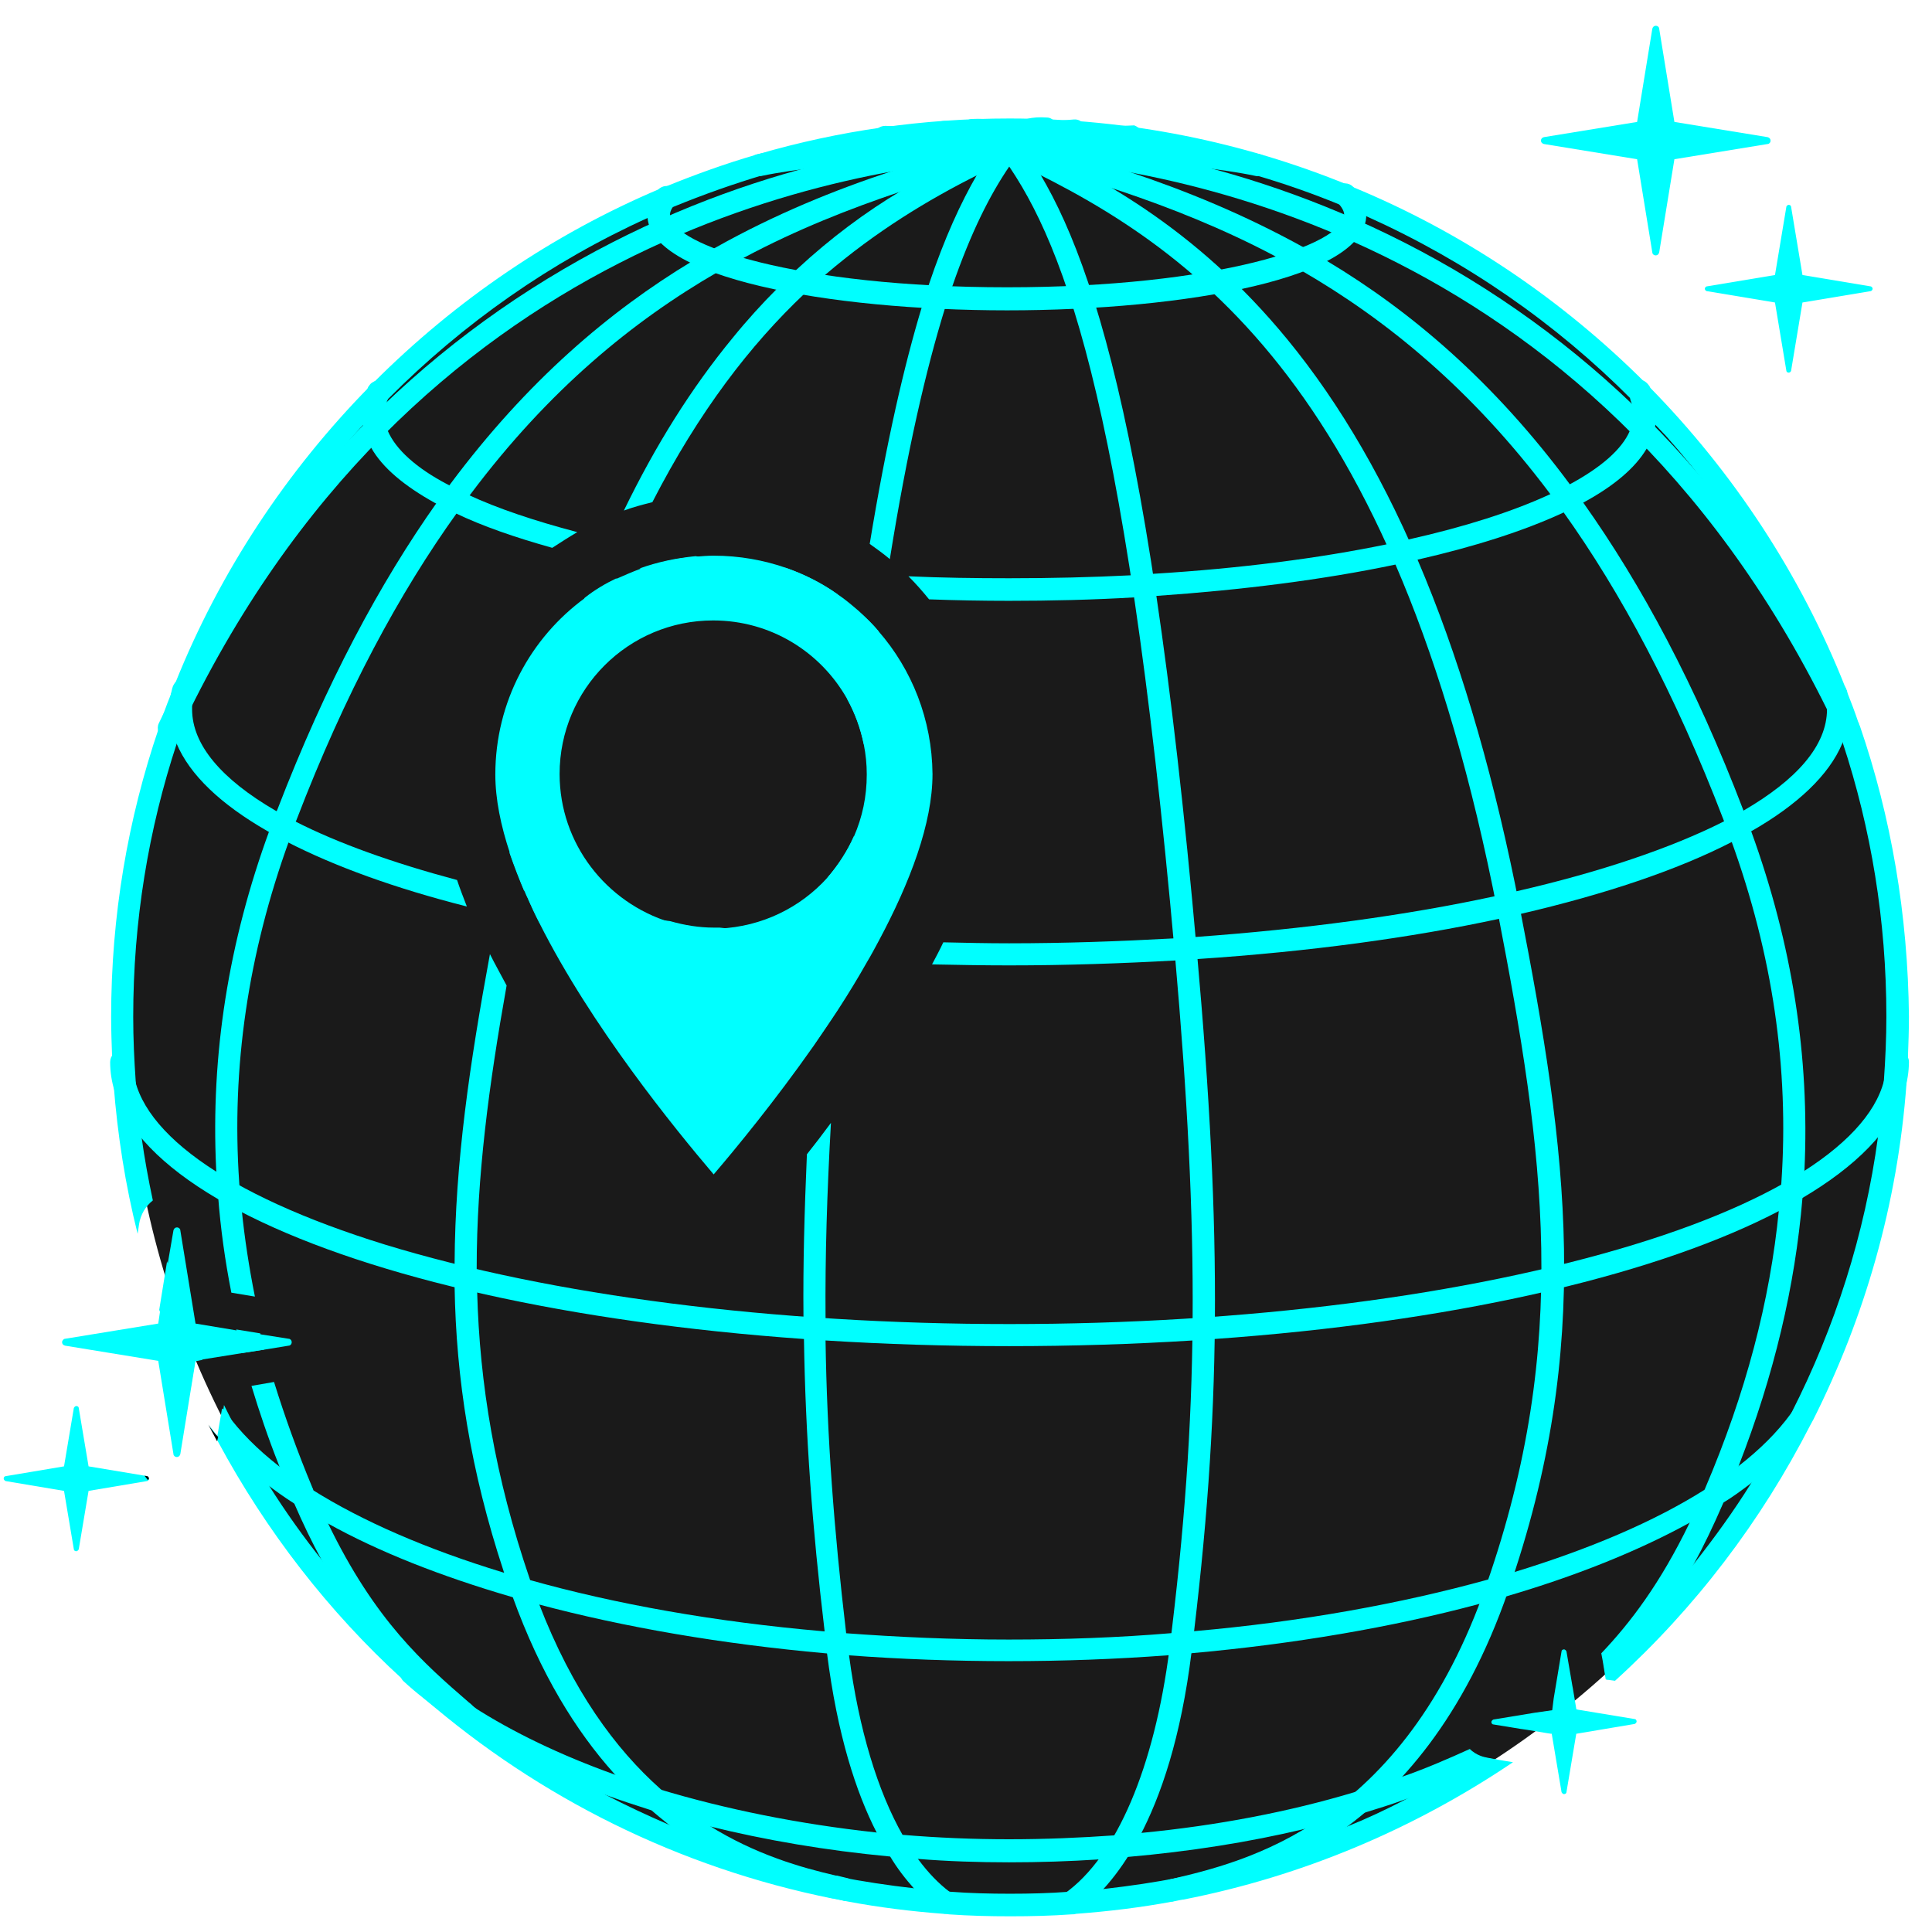
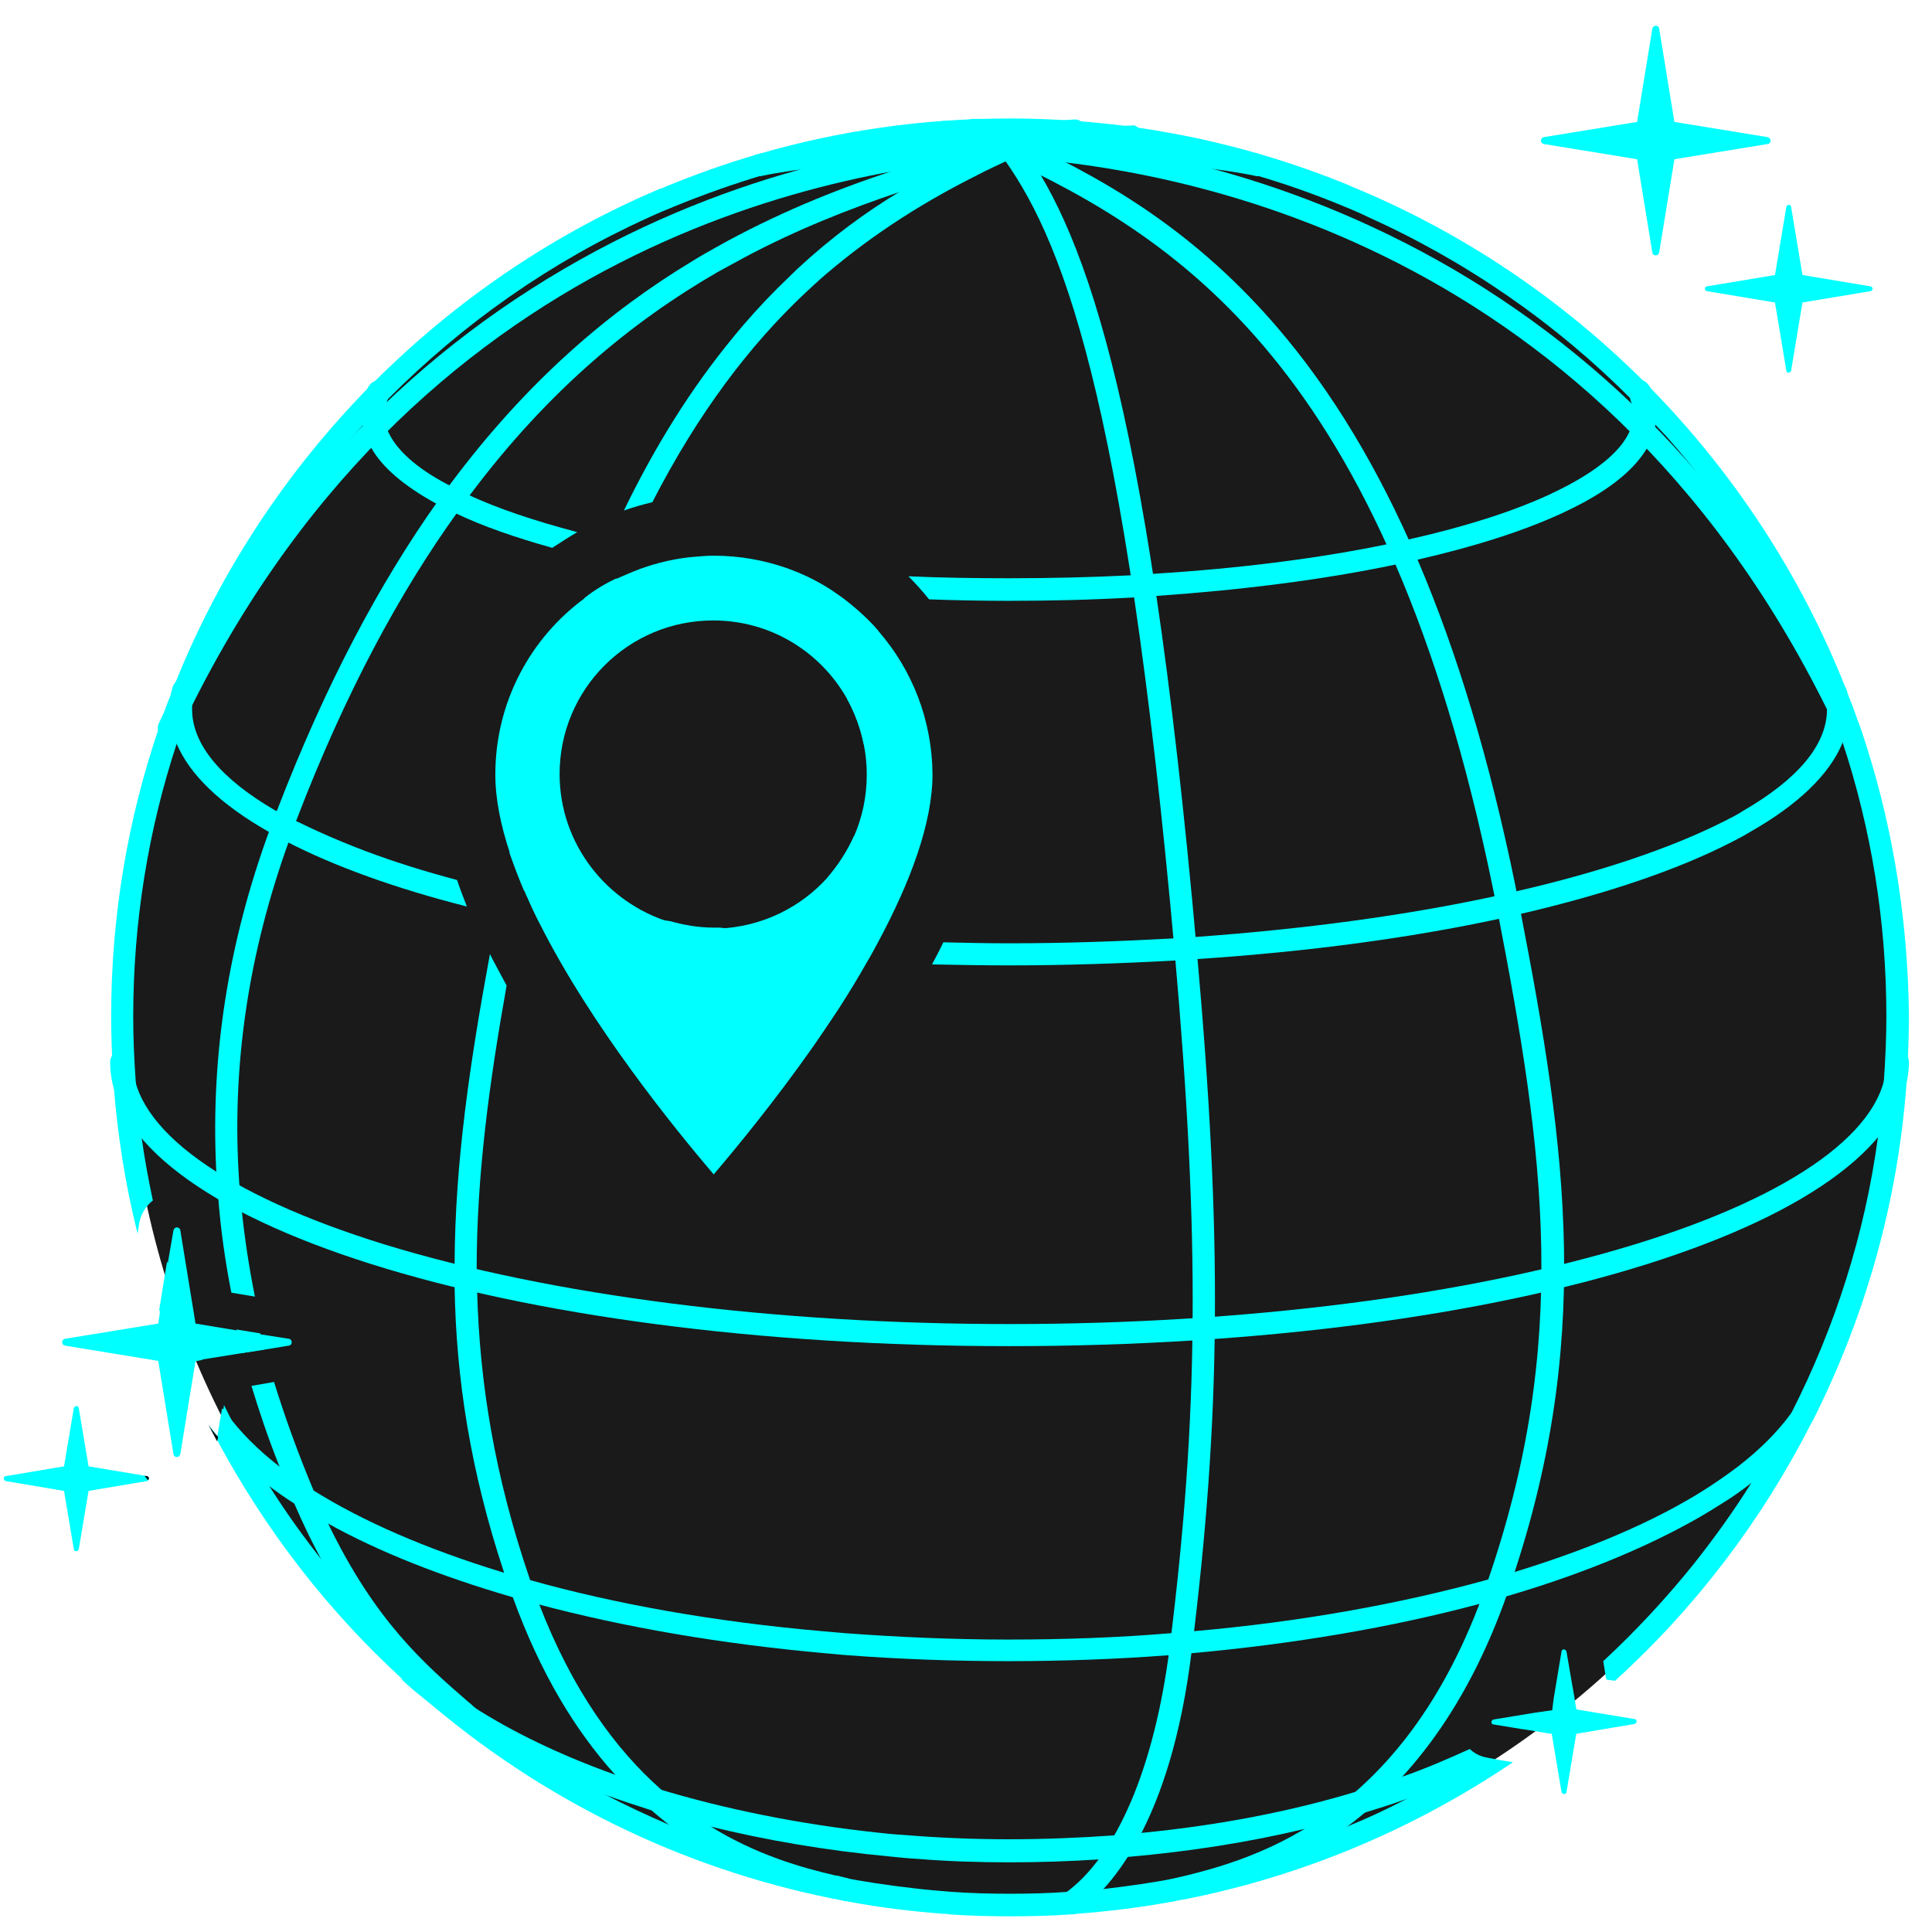
<svg xmlns="http://www.w3.org/2000/svg" width="63" height="63" viewBox="0 0 63 63" fill="none">
  <path d="M33 62.04C48.941 62.04 61.864 49.117 61.864 33.176C61.864 17.235 48.941 4.312 33 4.312C17.059 4.312 4.136 17.235 4.136 33.176C4.136 49.117 17.059 62.04 33 62.04Z" fill="#1A1A1A" />
  <path d="M48.856 57.384L48.52 57.336C48.44 57.32 48.344 57.304 48.28 57.272C47.464 57.8 46.6 58.28 45.736 58.728C45.176 59.016 44.6 59.288 44.008 59.528C42.232 60.28 40.36 60.856 38.44 61.224C37.656 61.384 36.856 61.496 36.04 61.592C35.64 61.64 35.256 61.672 34.856 61.688C34.232 61.736 33.592 61.752 32.936 61.752C32.28 61.752 31.64 61.736 31 61.688C30.6 61.656 30.216 61.624 29.816 61.576C28.968 61.48 28.12 61.352 27.304 61.192C27.288 61.192 27.288 61.192 27.272 61.192C25.368 60.808 23.544 60.232 21.8 59.496C21.096 59.192 20.408 58.872 19.736 58.52C18.424 57.832 17.176 57.048 15.992 56.184C15.4 55.752 14.84 55.288 14.28 54.824C12.92 53.64 11.656 52.344 10.536 50.92C9.896 50.12 9.304 49.288 8.76 48.424C8.28 47.672 7.848 46.904 7.448 46.104C7.4 46.008 7.352 45.912 7.304 45.816L7.288 45.928L7.128 46.872C7.016 46.744 6.92 46.616 6.824 46.472C6.92 46.648 7.016 46.84 7.112 47.016C8.68 49.928 10.712 52.552 13.128 54.76C13.352 54.968 13.592 55.176 13.832 55.384C17.576 58.616 22.136 60.904 27.16 61.912C27.176 61.912 27.176 61.912 27.176 61.912C27.336 61.944 27.496 61.976 27.656 62.008C28.68 62.2 29.72 62.328 30.776 62.408C30.776 62.408 30.776 62.408 30.792 62.408C30.84 62.408 30.888 62.408 30.936 62.424C31.608 62.472 32.264 62.488 32.952 62.488C33.624 62.488 34.296 62.472 34.952 62.424C35 62.424 35.048 62.424 35.08 62.408C36.152 62.328 37.208 62.2 38.232 62.008C38.344 61.992 38.456 61.96 38.568 61.944H38.584C42.504 61.176 46.136 59.624 49.336 57.464L48.856 57.384ZM60.648 23.672C60.632 23.64 60.616 23.608 60.616 23.576C60.616 23.576 60.616 23.56 60.6 23.56C60.488 23.224 60.36 22.888 60.232 22.568C60.216 22.52 60.2 22.488 60.184 22.44C58.728 18.744 56.52 15.4 53.784 12.616C53.736 12.568 53.704 12.52 53.656 12.488C50.936 9.768 47.704 7.576 44.088 6.088C44.04 6.072 43.992 6.04 43.944 6.024C40.536 4.632 36.808 3.864 32.92 3.864C30.088 3.864 27.352 4.264 24.76 5.016C24.728 5.032 24.68 5.032 24.648 5.048C23.656 5.336 22.68 5.688 21.736 6.072C21.672 6.104 21.608 6.136 21.528 6.152C18.008 7.64 14.856 9.8 12.2 12.456C12.152 12.504 12.104 12.552 12.056 12.6C9.352 15.352 7.176 18.632 5.72 22.264C5.672 22.36 5.64 22.456 5.608 22.552C5.496 22.824 5.4 23.08 5.304 23.352V23.368C5.256 23.496 5.208 23.624 5.176 23.752C4.168 26.712 3.624 29.864 3.624 33.16C3.624 33.608 3.64 34.04 3.656 34.472C3.672 34.76 3.688 35.048 3.704 35.352C3.832 37.016 4.088 38.648 4.488 40.232L4.536 39.912C4.584 39.608 4.744 39.336 4.984 39.144C4.84 38.472 4.712 37.768 4.616 37.08C4.536 36.472 4.472 35.864 4.424 35.24C4.376 34.552 4.344 33.864 4.344 33.16C4.344 30.04 4.84 27.048 5.768 24.232C5.832 24.04 5.896 23.832 5.96 23.64C6.072 23.336 6.184 23.048 6.296 22.744C7.592 19.432 9.48 16.424 11.848 13.848C11.864 13.832 11.864 13.816 11.88 13.816C11.88 13.816 11.88 13.816 11.896 13.8C12.136 13.528 12.392 13.272 12.664 13C15.096 10.552 17.96 8.536 21.144 7.096C21.416 6.968 21.688 6.856 21.96 6.744C22.936 6.344 23.928 5.992 24.952 5.688C24.968 5.688 24.968 5.688 24.984 5.688C26.248 5.32 27.544 5.032 28.872 4.856C29.016 4.84 29.16 4.808 29.32 4.792C29.784 4.728 30.264 4.68 30.744 4.648H30.76C31.064 4.632 31.384 4.6 31.704 4.6C31.912 4.584 32.136 4.584 32.344 4.584C32.408 4.584 32.472 4.584 32.536 4.584C32.568 4.584 32.6 4.584 32.632 4.584C32.728 4.584 32.84 4.584 32.936 4.584C33.032 4.584 33.128 4.584 33.224 4.584H33.32C33.384 4.584 33.448 4.584 33.512 4.584C33.736 4.584 33.944 4.6 34.168 4.6C34.488 4.616 34.792 4.632 35.112 4.664C35.56 4.696 36.008 4.744 36.456 4.792H36.472C36.648 4.808 36.808 4.84 36.984 4.856C38.344 5.048 39.672 5.336 40.968 5.72C41.896 5.992 42.808 6.312 43.704 6.68C44.008 6.808 44.296 6.92 44.584 7.064C47.816 8.52 50.728 10.536 53.192 13.016C53.464 13.288 53.736 13.576 53.992 13.864C54.088 13.96 54.168 14.056 54.264 14.152C54.28 14.168 54.296 14.184 54.312 14.2C56.536 16.696 58.312 19.592 59.56 22.744C59.704 23.096 59.832 23.464 59.96 23.816V23.832C60.008 23.96 60.04 24.088 60.088 24.216C61.016 27.032 61.512 30.024 61.512 33.144C61.512 33.848 61.48 34.536 61.432 35.224C61.384 35.848 61.32 36.456 61.24 37.064C60.808 40.264 59.832 43.288 58.424 46.056C58.024 46.856 57.576 47.624 57.096 48.376C56.536 49.272 55.912 50.136 55.256 50.968C54.344 52.104 53.352 53.176 52.28 54.168L52.376 54.76L52.424 54.776L52.664 54.808C55.272 52.44 57.432 49.608 59.048 46.44C59.08 46.392 59.096 46.344 59.128 46.296C60.808 42.952 61.88 39.256 62.168 35.336C62.184 35.048 62.2 34.76 62.216 34.456C62.232 34.024 62.248 33.576 62.248 33.144C62.216 29.848 61.672 26.648 60.648 23.672ZM5.448 41.128L5.192 42.712C5.496 43.576 5.832 44.44 6.216 45.272L6.36 44.392L6.6 44.344C6.152 43.304 5.768 42.232 5.448 41.128Z" fill="#00FFFF" />
  <path d="M27.848 27.256C27.736 28.312 27.624 29.432 27.528 30.6C27.512 30.776 27.496 30.968 27.48 31.144C27.48 31.208 27.464 31.272 27.464 31.336C27.416 31.864 27.368 32.376 27.336 32.888C27.064 33.304 26.792 33.72 26.504 34.12C26.568 33.208 26.648 32.28 26.728 31.304C26.728 31.24 26.744 31.16 26.744 31.096C26.76 30.92 26.776 30.744 26.792 30.568C26.856 29.896 26.92 29.24 26.984 28.616C27.336 28.2 27.64 27.736 27.848 27.256Z" fill="#00FFFF" />
  <path d="M28.648 20.584C28.488 21.72 28.328 22.952 28.168 24.28C28.056 23.752 27.88 23.256 27.624 22.792C27.752 21.784 27.88 20.84 28.008 19.944C28.232 20.136 28.456 20.344 28.648 20.584Z" fill="#00FFFF" />
-   <path d="M31.144 62.264C31.08 62.344 31 62.408 30.904 62.408C30.888 62.408 30.872 62.408 30.856 62.408C30.824 62.408 30.792 62.408 30.76 62.392C30.76 62.392 30.76 62.392 30.744 62.392C30.712 62.376 30.68 62.36 30.648 62.344C30.408 62.168 30.104 61.912 29.8 61.576C29.544 61.288 29.272 60.952 29.016 60.52C28.872 60.28 28.728 60.024 28.584 59.752C27.912 58.44 27.304 56.568 26.968 53.912C26.968 53.896 26.968 53.88 26.968 53.864C26.936 53.624 26.904 53.4 26.888 53.176C26.488 49.816 26.264 46.792 26.216 43.656C26.216 43.416 26.216 43.176 26.2 42.92C26.184 41.224 26.232 39.496 26.312 37.64C26.568 37.32 26.824 36.984 27.096 36.616C26.968 38.888 26.904 40.968 26.92 42.984C26.92 43.224 26.92 43.48 26.92 43.72C26.968 46.856 27.192 49.864 27.592 53.256C27.608 53.432 27.64 53.624 27.656 53.8C27.672 53.864 27.672 53.928 27.688 53.992C28.008 56.392 28.616 58.408 29.448 59.864C29.608 60.136 29.768 60.392 29.944 60.632C30.264 61.064 30.616 61.432 30.984 61.704C31.016 61.736 31.048 61.752 31.08 61.768C31.224 61.864 31.256 62.104 31.144 62.264Z" fill="#00FFFF" />
-   <path d="M34.456 4.264C34.456 4.312 34.44 4.344 34.424 4.376C34.408 4.424 34.376 4.472 34.344 4.504C34.296 4.552 34.216 4.584 34.152 4.6C34.136 4.6 34.104 4.6 34.088 4.6C33.912 4.584 33.784 4.584 33.672 4.632C33.624 4.648 33.592 4.664 33.544 4.68C33.496 4.712 33.432 4.744 33.384 4.808C33.336 4.856 33.304 4.904 33.256 4.952C33.224 5 33.192 5.048 33.16 5.08C33.16 5.08 33.16 5.096 33.144 5.096C33.144 5.112 33.128 5.112 33.128 5.128C33.112 5.16 33.08 5.176 33.064 5.208C33.048 5.224 33.048 5.24 33.032 5.256C33 5.304 32.952 5.368 32.92 5.416C32.296 6.328 31.672 7.544 31.048 9.352C30.968 9.576 30.888 9.816 30.808 10.072C30.2 12.04 29.592 14.648 29.016 18.232C28.808 18.056 28.584 17.896 28.36 17.736C28.904 14.424 29.48 11.928 30.056 10.024C30.136 9.784 30.2 9.544 30.28 9.304C30.808 7.736 31.336 6.6 31.864 5.688C31.928 5.592 31.976 5.496 32.04 5.4C32.088 5.304 32.152 5.224 32.2 5.144C32.216 5.112 32.232 5.096 32.248 5.064C32.264 5.032 32.28 5.016 32.296 4.984C32.312 4.968 32.328 4.936 32.344 4.92C32.376 4.872 32.408 4.824 32.44 4.776C32.504 4.696 32.552 4.616 32.6 4.552C32.616 4.536 32.632 4.504 32.648 4.488C32.648 4.488 32.648 4.472 32.664 4.472C32.68 4.456 32.68 4.456 32.696 4.44C32.712 4.408 32.744 4.392 32.76 4.36L32.776 4.344C32.792 4.328 32.792 4.328 32.808 4.312C32.84 4.264 32.888 4.232 32.92 4.2C33.288 3.864 33.672 3.8 34.136 3.832C34.232 3.832 34.312 3.88 34.376 3.944C34.424 3.992 34.456 4.072 34.472 4.136C34.456 4.216 34.456 4.248 34.456 4.264Z" fill="#00FFFF" />
  <path d="M20.104 18.856C18.952 21.624 17.928 24.984 17.096 29.064C16.92 28.648 16.76 28.232 16.616 27.816C17.288 24.728 18.104 21.96 19.064 19.496C19.384 19.24 19.736 19.032 20.104 18.856Z" fill="#00FFFF" />
  <path d="M27.928 61.72C27.896 61.88 27.768 61.976 27.608 61.992C27.592 61.992 27.576 61.992 27.576 61.992C27.544 61.992 27.528 61.992 27.496 61.976C27.384 61.944 27.272 61.928 27.144 61.896C27.128 61.896 27.128 61.896 27.128 61.896C25.816 61.592 23.8 61.016 21.784 59.48C21.592 59.32 21.384 59.16 21.192 58.984C20.792 58.648 20.408 58.264 20.024 57.832C18.776 56.44 17.624 54.584 16.712 52.056C16.696 52.008 16.68 51.944 16.648 51.896C16.568 51.672 16.488 51.448 16.424 51.24C15.336 47.944 14.872 44.936 14.824 41.96C14.824 41.704 14.824 41.448 14.824 41.192C14.84 37.912 15.32 34.664 15.976 31.112C16.152 31.464 16.344 31.8 16.52 32.136C15.944 35.368 15.544 38.36 15.544 41.368C15.544 41.624 15.544 41.88 15.56 42.136C15.64 45.112 16.136 48.152 17.272 51.48C17.288 51.544 17.32 51.592 17.336 51.656C17.416 51.88 17.496 52.088 17.576 52.296C18.664 55.128 20.072 57.032 21.528 58.328C22.056 58.792 22.584 59.192 23.096 59.512C24.648 60.488 26.152 60.904 27.256 61.16C27.272 61.16 27.272 61.16 27.288 61.16C27.416 61.192 27.56 61.224 27.672 61.256C27.848 61.336 27.976 61.528 27.928 61.72Z" fill="#00FFFF" />
  <path d="M35.384 4.28C35.384 4.328 35.384 4.376 35.368 4.424C35.336 4.504 35.288 4.568 35.208 4.616C35.176 4.648 35.128 4.664 35.08 4.664C35.064 4.664 35.064 4.664 35.048 4.664C34.712 4.68 34.408 4.712 34.136 4.776C34.04 4.792 33.944 4.824 33.848 4.84C33.72 4.872 33.592 4.92 33.48 4.952C33.384 4.984 33.288 5.016 33.208 5.064C33.192 5.08 33.176 5.08 33.16 5.096C33.144 5.096 33.144 5.112 33.128 5.112C33.112 5.112 33.112 5.128 33.096 5.128C33.064 5.144 33.016 5.16 32.984 5.176C32.968 5.176 32.952 5.192 32.952 5.192C32.92 5.208 32.872 5.224 32.84 5.24C32.536 5.384 32.216 5.528 31.912 5.688C30.248 6.52 28.568 7.544 26.92 8.952C26.696 9.144 26.456 9.368 26.232 9.576C24.472 11.24 22.792 13.416 21.272 16.376C20.952 16.456 20.648 16.536 20.344 16.648C21.384 14.504 22.552 12.648 23.88 11.032C24.36 10.44 24.856 9.896 25.352 9.4C25.56 9.192 25.784 8.984 25.992 8.776C27.112 7.736 28.248 6.904 29.368 6.232C29.96 5.864 30.552 5.544 31.112 5.24C31.224 5.176 31.352 5.112 31.464 5.064C31.576 5.016 31.672 4.952 31.784 4.904C31.864 4.872 31.944 4.824 32.008 4.792C32.12 4.744 32.216 4.696 32.328 4.648C32.408 4.616 32.472 4.584 32.552 4.536C32.6 4.504 32.664 4.488 32.712 4.456C32.76 4.44 32.792 4.424 32.84 4.392C32.872 4.376 32.888 4.36 32.92 4.36C32.92 4.36 32.936 4.36 32.936 4.344H32.952C32.984 4.328 33.016 4.312 33.032 4.312C33.432 4.136 33.88 4.024 34.376 3.96C34.584 3.928 34.792 3.912 35.016 3.896C35.176 3.88 35.32 3.976 35.368 4.12C35.368 4.2 35.384 4.248 35.384 4.28Z" fill="#00FFFF" />
  <path d="M15.896 56.552C15.832 56.616 15.768 56.648 15.688 56.664C15.672 56.664 15.64 56.664 15.624 56.664C15.544 56.664 15.448 56.632 15.384 56.568C15.256 56.456 15.128 56.344 14.984 56.216C14.936 56.168 14.872 56.12 14.824 56.072C14.264 55.576 13.656 55.064 13.048 54.424C12.216 53.544 11.352 52.456 10.488 50.872C10.184 50.312 9.88 49.688 9.576 48.984C9.56 48.952 9.544 48.92 9.544 48.888C9.384 48.504 9.224 48.12 9.08 47.736C8.744 46.888 8.456 46.04 8.2 45.192L8.936 45.064C9.288 46.2 9.704 47.352 10.184 48.504C10.2 48.536 10.216 48.568 10.216 48.6C10.376 48.968 10.52 49.304 10.68 49.64C12.232 52.872 13.848 54.264 15.288 55.512C15.336 55.544 15.384 55.592 15.416 55.624C15.56 55.752 15.704 55.88 15.848 55.992C15.896 56.024 15.928 56.072 15.944 56.136C16.008 56.296 15.992 56.44 15.896 56.552Z" fill="#00FFFF" />
  <path d="M8.616 44.008L7.896 44.12C7.832 43.864 7.768 43.608 7.704 43.352L8.488 43.48C8.52 43.672 8.568 43.848 8.616 44.008Z" fill="#00FFFF" />
  <path d="M37.304 4.488C37.304 4.504 37.304 4.52 37.304 4.536C37.288 4.712 37.144 4.856 36.968 4.856C36.936 4.856 36.904 4.856 36.856 4.856C36.616 4.872 36.344 4.872 36.04 4.872C35.592 4.872 35.08 4.888 34.616 4.904C34.424 4.92 34.248 4.92 34.072 4.936C33.864 4.952 33.672 4.984 33.512 5C33.4 5.016 33.288 5.048 33.208 5.064C33.192 5.064 33.16 5.08 33.144 5.08C33.128 5.08 33.112 5.096 33.096 5.096C33.096 5.096 33.096 5.096 33.08 5.096C33.032 5.112 32.984 5.128 32.936 5.144C32.92 5.144 32.904 5.144 32.904 5.16C32.872 5.176 32.84 5.176 32.792 5.192C32.552 5.256 32.312 5.336 32.072 5.4C31.192 5.656 30.28 5.928 29.368 6.248C27.704 6.808 25.992 7.48 24.28 8.392C23.992 8.552 23.688 8.712 23.4 8.872C20.632 10.472 17.896 12.712 15.352 16.104C15.208 16.296 15.064 16.488 14.92 16.696C13.032 19.32 11.256 22.6 9.672 26.728C9.624 26.824 9.592 26.936 9.56 27.032C9.512 27.16 9.464 27.272 9.432 27.4C8.088 31.112 7.544 34.808 7.8 38.552C7.816 38.84 7.848 39.128 7.88 39.432C7.976 40.376 8.12 41.32 8.312 42.28L7.544 42.152C7.336 41.096 7.192 40.056 7.112 39C7.08 38.696 7.064 38.408 7.048 38.104C6.872 34.392 7.448 30.728 8.792 27.064C8.824 26.968 8.856 26.888 8.888 26.792C8.936 26.648 8.984 26.52 9.048 26.392C10.632 22.28 12.392 19 14.264 16.36C14.408 16.152 14.552 15.96 14.696 15.768C17.192 12.424 19.864 10.152 22.568 8.52C22.824 8.36 23.08 8.216 23.336 8.072C25.272 6.984 27.208 6.2 29.096 5.576C29.56 5.416 30.024 5.272 30.488 5.128C30.744 5.048 31 4.968 31.256 4.888C31.416 4.84 31.576 4.792 31.736 4.744C31.896 4.696 32.056 4.648 32.216 4.6C32.264 4.584 32.328 4.568 32.376 4.552C32.504 4.52 32.632 4.488 32.744 4.44C32.776 4.424 32.808 4.424 32.84 4.408C32.872 4.392 32.904 4.392 32.952 4.376C32.952 4.376 32.968 4.376 32.968 4.36C32.984 4.36 33 4.344 33.016 4.344C33.016 4.344 33.016 4.344 33.032 4.344C33.048 4.344 33.048 4.344 33.064 4.344C33.064 4.344 33.064 4.344 33.08 4.344C33.448 4.248 33.96 4.184 34.504 4.152C34.792 4.136 35.112 4.12 35.416 4.12C35.64 4.12 35.864 4.12 36.088 4.104C36.424 4.104 36.728 4.104 36.984 4.088C37.128 4.136 37.288 4.296 37.304 4.488Z" fill="#00FFFF" />
  <path d="M5.512 24.104C5.464 24.104 5.4 24.088 5.352 24.072C5.176 23.992 5.096 23.768 5.176 23.592C8.216 17.112 12.664 12.12 18.376 8.776C24.008 5.48 29.512 4.568 33.144 4.392C34.28 4.328 38.888 4.568 41.096 5.032C41.288 5.08 41.416 5.272 41.368 5.464C41.32 5.656 41.128 5.784 40.936 5.736C38.84 5.288 34.248 5.048 33.176 5.112C27.464 5.4 13.368 7.816 5.832 23.896C5.768 24.024 5.64 24.104 5.512 24.104Z" fill="#00FFFF" />
  <path d="M34.952 62.408C34.84 62.408 34.728 62.36 34.648 62.248C34.536 62.088 34.568 61.864 34.728 61.736C36.408 60.536 37.64 57.64 38.136 53.768C39.096 46.088 39.128 40.376 38.312 31.128C36.664 12.664 34.584 7.64 32.568 4.952C32.328 4.632 32.136 4.568 31.736 4.6C31.528 4.616 31.368 4.456 31.352 4.264C31.336 4.056 31.496 3.896 31.688 3.88C32.248 3.848 32.712 3.944 33.144 4.52C35.224 7.288 37.384 12.424 39.032 31.064C39.864 40.376 39.816 46.136 38.856 53.864C38.168 59.448 36.232 61.56 35.16 62.344C35.096 62.392 35.016 62.408 34.952 62.408Z" fill="#00FFFF" />
  <path d="M38.216 62.008C38.056 62.008 37.896 61.896 37.864 61.72C37.816 61.528 37.944 61.336 38.136 61.288C40.6 60.712 45.736 59.528 48.472 51.672C51.224 43.784 50.36 37.608 48.84 29.752C45.448 12.328 38.696 7.88 32.616 5.08C32.104 4.84 31.528 4.712 30.76 4.68C30.552 4.664 30.408 4.504 30.408 4.296C30.424 4.088 30.584 3.944 30.792 3.944C31.64 3.992 32.312 4.136 32.92 4.408C35.72 5.688 38.952 7.384 41.976 11.064C45.48 15.336 47.96 21.416 49.56 29.608C51.112 37.576 51.976 43.848 49.176 51.896C46.312 60.136 40.712 61.432 38.312 61.976C38.28 61.992 38.248 62.008 38.216 62.008Z" fill="#00FFFF" />
-   <path d="M58.84 38.168C58.824 38.472 58.808 38.76 58.776 39.064C58.536 41.944 57.848 44.84 56.696 47.8C56.552 48.168 56.392 48.552 56.232 48.92C56.216 48.952 56.2 49 56.184 49.032C55.864 49.768 55.56 50.408 55.24 50.984C54.296 52.712 53.336 53.864 52.408 54.776L52.36 54.76L52.264 54.168L52.216 53.912C53.16 52.92 54.136 51.64 55.096 49.656C55.256 49.32 55.416 48.968 55.576 48.6C55.592 48.568 55.592 48.552 55.608 48.52C56.92 45.448 57.72 42.424 58.008 39.448C58.04 39.16 58.056 38.872 58.088 38.568C58.344 34.824 57.8 31.128 56.456 27.416C56.408 27.288 56.36 27.16 56.312 27.032C56.28 26.936 56.232 26.824 56.2 26.728C54.616 22.6 52.856 19.32 50.968 16.68C50.824 16.472 50.68 16.28 50.536 16.088C47.976 12.68 45.208 10.424 42.44 8.824C42.152 8.648 41.848 8.488 41.56 8.344C39.864 7.448 38.168 6.776 36.504 6.216C35.592 5.912 34.68 5.624 33.8 5.368C33.56 5.304 33.32 5.224 33.08 5.16C33.048 5.144 33.016 5.144 32.968 5.128C32.952 5.128 32.936 5.112 32.936 5.112C32.888 5.096 32.84 5.08 32.792 5.064C32.792 5.064 32.792 5.064 32.776 5.064C32.76 5.064 32.744 5.048 32.728 5.048C32.728 5.048 32.728 5.048 32.712 5.048C32.696 5.048 32.664 5.032 32.648 5.032C32.552 5 32.456 4.984 32.344 4.968C32.184 4.936 31.992 4.92 31.784 4.904C31.608 4.888 31.432 4.872 31.24 4.872C30.76 4.856 30.264 4.84 29.816 4.84C29.528 4.84 29.24 4.84 29 4.824C28.968 4.824 28.936 4.824 28.92 4.824H28.84C28.664 4.808 28.52 4.68 28.488 4.504C28.488 4.488 28.488 4.472 28.488 4.456C28.504 4.248 28.664 4.104 28.872 4.104C29.128 4.12 29.432 4.12 29.768 4.12C29.992 4.12 30.216 4.12 30.44 4.136C30.744 4.136 31.048 4.152 31.352 4.168C31.896 4.2 32.392 4.248 32.776 4.36H32.792C32.808 4.36 32.808 4.36 32.824 4.36H32.84C32.856 4.36 32.872 4.376 32.888 4.376C32.904 4.376 32.904 4.376 32.92 4.392C32.952 4.408 32.984 4.408 33.032 4.424C33.064 4.44 33.096 4.44 33.144 4.456C33.272 4.488 33.384 4.536 33.512 4.568C33.56 4.584 33.624 4.6 33.672 4.616C33.832 4.664 33.992 4.712 34.152 4.76C34.312 4.808 34.472 4.856 34.632 4.904C34.888 4.984 35.144 5.064 35.4 5.144C35.864 5.288 36.328 5.432 36.792 5.592C38.664 6.216 40.584 7 42.52 8.072C42.776 8.216 43.032 8.36 43.288 8.52C46.008 10.152 48.712 12.44 51.208 15.816C51.352 16.008 51.496 16.2 51.64 16.408C53.512 19.048 55.288 22.328 56.856 26.44C56.904 26.568 56.952 26.696 57 26.84C57.032 26.936 57.064 27.032 57.112 27.128C58.44 30.792 59.016 34.456 58.84 38.168Z" fill="#00FFFF" />
  <path d="M60.28 24.104C60.136 24.104 60.008 24.024 59.944 23.896C52.408 7.816 38.312 5.4 32.6 5.112C31.528 5.064 26.952 5.288 24.84 5.736C24.648 5.784 24.456 5.656 24.408 5.464C24.36 5.272 24.488 5.08 24.68 5.032C26.872 4.568 31.496 4.328 32.616 4.392C36.248 4.584 41.752 5.496 47.384 8.776C53.096 12.12 57.544 17.096 60.584 23.592C60.664 23.768 60.584 23.992 60.408 24.072C60.392 24.088 60.328 24.104 60.28 24.104Z" fill="#00FFFF" />
  <path d="M32.904 43.896C16.472 43.896 3.592 39.832 3.592 34.632C3.592 34.424 3.752 34.264 3.96 34.264C4.168 34.264 4.328 34.424 4.328 34.632C4.328 36.808 7.32 38.968 12.552 40.584C17.992 42.248 25.224 43.176 32.92 43.176C40.616 43.176 47.848 42.248 53.288 40.584C58.52 38.984 61.512 36.808 61.512 34.632C61.512 34.424 61.672 34.264 61.88 34.264C62.088 34.264 62.248 34.424 62.248 34.632C62.216 39.832 49.352 43.896 32.904 43.896Z" fill="#00FFFF" />
-   <path d="M15.224 29.56C12.888 28.968 10.904 28.248 9.352 27.448C9.128 27.336 8.904 27.208 8.712 27.096C7.208 26.232 6.184 25.272 5.752 24.232C5.72 24.168 5.704 24.104 5.688 24.04C5.576 23.736 5.528 23.432 5.528 23.112C5.528 23.016 5.528 22.92 5.544 22.824C5.56 22.728 5.56 22.648 5.592 22.552C5.608 22.504 5.608 22.456 5.624 22.424C5.64 22.36 5.672 22.312 5.704 22.264C5.752 22.216 5.816 22.168 5.896 22.152C5.96 22.136 6.008 22.136 6.072 22.152C6.264 22.2 6.376 22.408 6.328 22.6C6.312 22.648 6.296 22.712 6.296 22.76C6.28 22.856 6.264 22.936 6.264 23.032C6.264 23.064 6.264 23.096 6.264 23.128C6.264 24.296 7.24 25.416 8.968 26.424C9.176 26.536 9.384 26.664 9.608 26.776C11.016 27.496 12.808 28.136 14.904 28.696C15 28.984 15.112 29.272 15.224 29.56Z" fill="#00FFFF" />
+   <path d="M15.224 29.56C12.888 28.968 10.904 28.248 9.352 27.448C9.128 27.336 8.904 27.208 8.712 27.096C7.208 26.232 6.184 25.272 5.752 24.232C5.72 24.168 5.704 24.104 5.688 24.04C5.576 23.736 5.528 23.432 5.528 23.112C5.528 23.016 5.528 22.92 5.544 22.824C5.56 22.728 5.56 22.648 5.592 22.552C5.608 22.504 5.608 22.456 5.624 22.424C5.64 22.36 5.672 22.312 5.704 22.264C5.752 22.216 5.816 22.168 5.896 22.152C5.96 22.136 6.008 22.136 6.072 22.152C6.264 22.2 6.376 22.408 6.328 22.6C6.312 22.648 6.296 22.712 6.296 22.76C6.28 22.856 6.264 22.936 6.264 23.032C6.264 23.064 6.264 23.096 6.264 23.128C6.264 24.296 7.24 25.416 8.968 26.424C11.016 27.496 12.808 28.136 14.904 28.696C15 28.984 15.112 29.272 15.224 29.56Z" fill="#00FFFF" />
  <path d="M28.648 30.648C28.52 30.888 28.392 31.128 28.248 31.368C27.976 31.352 27.72 31.336 27.464 31.32C27.224 31.304 26.984 31.288 26.744 31.272C23.416 31.048 20.328 30.648 17.592 30.088C17.448 29.8 17.304 29.512 17.192 29.24C18.648 29.544 20.216 29.816 21.864 30.04C22.312 30.168 22.792 30.248 23.272 30.248C23.336 30.248 23.4 30.248 23.464 30.248C24.552 30.376 25.672 30.472 26.808 30.552C27.048 30.568 27.288 30.584 27.528 30.6C27.896 30.616 28.28 30.632 28.648 30.648Z" fill="#00FFFF" />
  <path d="M60.296 23.128C60.296 23.448 60.248 23.752 60.136 24.072C60.12 24.136 60.088 24.184 60.072 24.248C59.64 25.272 58.616 26.248 57.096 27.112C56.888 27.24 56.68 27.352 56.456 27.464C54.68 28.376 52.344 29.16 49.592 29.8C49.352 29.864 49.128 29.912 48.888 29.96C45.992 30.584 42.68 31.032 39.064 31.272C38.824 31.288 38.584 31.304 38.328 31.32C36.584 31.416 34.776 31.48 32.904 31.48C32.056 31.48 31.224 31.464 30.392 31.448C30.52 31.208 30.648 30.968 30.76 30.728C31.464 30.744 32.184 30.76 32.904 30.76C34.728 30.76 36.52 30.696 38.264 30.6C38.504 30.584 38.744 30.568 39 30.552C42.552 30.296 45.864 29.848 48.744 29.224C48.984 29.176 49.224 29.112 49.448 29.064C52.168 28.44 54.488 27.656 56.2 26.792C56.424 26.68 56.648 26.568 56.84 26.44C58.584 25.432 59.576 24.312 59.576 23.128C59.576 23.112 59.576 23.096 59.576 23.08C59.576 22.968 59.56 22.872 59.544 22.76C59.544 22.744 59.544 22.712 59.528 22.696C59.48 22.504 59.608 22.312 59.816 22.264C59.88 22.248 59.928 22.248 59.976 22.264C60.072 22.28 60.136 22.344 60.184 22.424C60.2 22.456 60.216 22.504 60.232 22.536V22.552C60.248 22.664 60.264 22.776 60.28 22.888C60.296 22.968 60.296 23.048 60.296 23.128Z" fill="#00FFFF" />
  <path d="M18.824 17.352C18.552 17.512 18.28 17.688 18.008 17.864C16.808 17.528 15.736 17.16 14.84 16.728C14.6 16.616 14.376 16.504 14.168 16.392C13.192 15.848 12.472 15.256 12.104 14.6C11.96 14.36 11.88 14.12 11.832 13.864C11.816 13.752 11.8 13.64 11.8 13.528C11.8 13.224 11.88 12.92 12.008 12.616C12.008 12.616 12.008 12.6 12.024 12.6C12.056 12.536 12.104 12.488 12.168 12.456C12.264 12.392 12.392 12.392 12.504 12.44C12.68 12.52 12.76 12.744 12.68 12.92C12.664 12.952 12.648 12.984 12.648 13.016C12.632 13.048 12.632 13.064 12.616 13.096C12.568 13.24 12.536 13.384 12.536 13.528C12.536 13.704 12.568 13.88 12.648 14.056C12.904 14.648 13.56 15.256 14.6 15.8C14.808 15.912 15.032 16.024 15.272 16.136C16.232 16.584 17.432 16.984 18.824 17.352Z" fill="#00FFFF" />
-   <path d="M27.32 19.384C25.048 19.208 22.856 18.92 20.856 18.536C21.432 18.328 22.04 18.2 22.68 18.136C23.608 18.28 24.584 18.408 25.624 18.52C26.232 18.728 26.792 19.016 27.32 19.384Z" fill="#00FFFF" />
  <path d="M54.008 13.528C54.008 13.64 53.992 13.752 53.976 13.864V13.88C53.928 14.136 53.832 14.376 53.704 14.616C53.32 15.272 52.6 15.864 51.624 16.392C51.416 16.504 51.192 16.616 50.952 16.728C49.672 17.32 48.056 17.832 46.232 18.248C45.992 18.296 45.752 18.36 45.512 18.408C43.16 18.904 40.488 19.24 37.704 19.432C37.464 19.448 37.224 19.464 36.984 19.48C35.64 19.56 34.264 19.592 32.904 19.592C32.04 19.592 31.16 19.576 30.296 19.544C30.088 19.288 29.864 19.032 29.624 18.792C30.68 18.84 31.784 18.856 32.904 18.856C34.28 18.856 35.608 18.824 36.872 18.76C37.112 18.744 37.352 18.728 37.592 18.712C40.472 18.536 43.032 18.2 45.208 17.752C45.448 17.704 45.688 17.656 45.928 17.592C47.784 17.176 49.32 16.68 50.504 16.136C50.744 16.024 50.968 15.912 51.176 15.8C52.216 15.24 52.888 14.648 53.144 14.056C53.224 13.88 53.256 13.688 53.256 13.512C53.256 13.384 53.24 13.256 53.192 13.112C53.176 13.08 53.16 13.032 53.16 13C53.144 12.968 53.144 12.936 53.128 12.904C53.048 12.728 53.112 12.504 53.304 12.424C53.416 12.376 53.544 12.376 53.64 12.44C53.688 12.472 53.736 12.52 53.768 12.568L53.784 12.584C53.928 12.92 54.008 13.224 54.008 13.528Z" fill="#00FFFF" />
-   <path d="M32.84 10.12C27.016 10.12 21.112 9.048 21.112 7.016C21.112 6.728 21.224 6.456 21.464 6.184C21.592 6.04 21.832 6.024 21.976 6.152C22.12 6.28 22.136 6.52 22.008 6.664C21.896 6.792 21.848 6.904 21.848 7C21.848 7.992 26.024 9.368 32.84 9.368C39.656 9.368 43.832 7.992 43.832 7C43.832 6.888 43.752 6.744 43.608 6.6C43.464 6.456 43.464 6.232 43.608 6.088C43.752 5.944 43.976 5.944 44.12 6.088C44.408 6.376 44.552 6.68 44.552 7C44.568 9.064 38.664 10.12 32.84 10.12Z" fill="#00FFFF" />
  <path d="M59.096 46.312C59.08 46.36 59.064 46.392 59.032 46.44C59.032 46.456 59.016 46.456 59.016 46.456C58.52 47.128 57.88 47.784 57.064 48.392C56.792 48.6 56.488 48.824 56.168 49.016C55.816 49.24 55.448 49.464 55.064 49.672C53.4 50.584 51.368 51.4 49.064 52.072C48.776 52.152 48.488 52.232 48.2 52.312C45.384 53.064 42.216 53.608 38.824 53.912C38.584 53.928 38.328 53.96 38.088 53.976C36.392 54.104 34.664 54.168 32.888 54.168C31.112 54.168 29.352 54.104 27.656 53.976C27.4 53.96 27.16 53.928 26.92 53.912C23.528 53.608 20.36 53.064 17.544 52.312C17.256 52.232 16.968 52.152 16.68 52.072C14.376 51.4 12.344 50.6 10.68 49.672C10.296 49.464 9.928 49.24 9.576 49.016C9.272 48.824 8.984 48.616 8.712 48.408C8.072 47.912 7.512 47.4 7.08 46.872L7.24 45.928C7.288 45.96 7.32 45.992 7.352 46.024C7.368 46.056 7.384 46.072 7.4 46.104C7.832 46.696 8.392 47.256 9.064 47.784C9.4 48.056 9.768 48.312 10.168 48.568C11.816 49.608 13.928 50.52 16.392 51.272C16.664 51.352 16.952 51.432 17.24 51.512C20.072 52.312 23.336 52.888 26.824 53.192C27.064 53.208 27.32 53.24 27.56 53.256C29.288 53.384 31.064 53.464 32.888 53.464C34.696 53.464 36.472 53.4 38.184 53.256C38.424 53.24 38.68 53.208 38.92 53.192C42.408 52.888 45.672 52.296 48.504 51.512C48.792 51.432 49.08 51.352 49.352 51.272C51.816 50.52 53.928 49.624 55.576 48.584C55.976 48.328 56.344 48.072 56.68 47.816C57.384 47.272 57.96 46.696 58.392 46.104C58.408 46.088 58.424 46.056 58.44 46.04C58.552 45.88 58.792 45.832 58.952 45.96C59.096 46.024 59.144 46.168 59.096 46.312Z" fill="#00FFFF" />
  <path d="M48.856 57.384C47.896 57.88 46.856 58.328 45.72 58.712C45.32 58.856 44.904 58.984 44.488 59.112C43.864 59.304 43.208 59.48 42.536 59.64C40.728 60.072 38.792 60.376 36.776 60.552C36.472 60.584 36.152 60.6 35.848 60.632C34.888 60.696 33.896 60.728 32.904 60.728C31.912 60.728 30.904 60.696 29.928 60.616C29.624 60.6 29.304 60.568 29 60.536C26.952 60.344 24.968 60.008 23.096 59.544C22.44 59.384 21.816 59.208 21.192 59.016C20.696 58.856 20.2 58.696 19.72 58.52C18.232 57.992 16.888 57.368 15.704 56.664C15.464 56.52 15.224 56.376 15 56.232C14.568 55.96 14.168 55.672 13.8 55.368C13.576 55.192 13.368 55.016 13.16 54.824C13.128 54.792 13.112 54.776 13.096 54.744C13.048 54.648 13.032 54.552 13.064 54.456C13.08 54.408 13.112 54.36 13.144 54.312C13.288 54.168 13.512 54.152 13.656 54.296C13.848 54.472 14.04 54.632 14.248 54.808C14.616 55.096 15.016 55.384 15.432 55.656C16.728 56.488 18.264 57.224 19.992 57.848C20.472 58.024 20.984 58.184 21.496 58.344C23.672 59 26.056 59.48 28.552 59.752C28.84 59.784 29.128 59.816 29.432 59.832C30.584 59.928 31.736 59.976 32.904 59.976C34.072 59.976 35.224 59.928 36.344 59.848C36.632 59.832 36.936 59.8 37.224 59.768C39.704 59.528 42.04 59.08 44.168 58.44C44.696 58.28 45.208 58.12 45.704 57.944C46.488 57.672 47.224 57.352 47.928 57.032C48.024 57.128 48.152 57.208 48.28 57.256C48.36 57.288 48.44 57.304 48.52 57.32L48.856 57.384Z" fill="#00FFFF" />
  <path d="M28.648 20.584C28.456 20.36 28.232 20.136 28.008 19.928C27.784 19.736 27.56 19.544 27.32 19.384C26.808 19.016 26.232 18.728 25.64 18.52C24.904 18.264 24.104 18.12 23.272 18.12C23.08 18.12 22.888 18.136 22.696 18.152C22.056 18.2 21.448 18.344 20.872 18.552C20.616 18.648 20.36 18.76 20.104 18.872C19.736 19.048 19.4 19.256 19.08 19.496C17.304 20.792 16.152 22.888 16.152 25.256C16.152 26.056 16.328 26.92 16.632 27.832C16.776 28.248 16.936 28.664 17.112 29.08C17.144 29.144 17.16 29.208 17.192 29.256C17.32 29.544 17.448 29.832 17.592 30.104C19.272 33.448 21.992 36.792 23.272 38.296C24.024 37.416 25.272 35.896 26.52 34.12C26.792 33.72 27.08 33.304 27.352 32.888C27.672 32.392 27.976 31.896 28.264 31.384C28.408 31.144 28.536 30.904 28.664 30.664C29.672 28.776 30.408 26.856 30.408 25.24C30.392 23.464 29.736 21.832 28.648 20.584ZM18.248 25.24C18.248 22.472 20.488 20.232 23.256 20.232C25.128 20.232 26.76 21.256 27.624 22.792C27.88 23.256 28.072 23.752 28.168 24.28C28.232 24.6 28.264 24.92 28.264 25.256C28.264 25.976 28.12 26.648 27.848 27.272C27.624 27.768 27.336 28.216 26.984 28.616C26.104 29.592 24.856 30.216 23.448 30.28C23.384 30.28 23.32 30.28 23.256 30.28C22.76 30.28 22.296 30.216 21.848 30.072C19.768 29.432 18.248 27.512 18.248 25.24Z" fill="#00FFFF" />
  <path d="M50.344 4.472L53.384 3.976L53.88 0.936C53.896 0.872 53.944 0.84 53.992 0.84C54.056 0.84 54.104 0.888 54.104 0.936L54.6 3.976L57.64 4.472C57.704 4.488 57.736 4.536 57.736 4.584C57.736 4.648 57.688 4.696 57.64 4.696L54.6 5.192L54.104 8.232C54.088 8.296 54.04 8.328 53.992 8.328C53.928 8.328 53.88 8.28 53.88 8.232L53.384 5.192L50.344 4.696C50.28 4.68 50.248 4.632 50.248 4.584C50.248 4.536 50.28 4.488 50.344 4.472Z" fill="#00FFFF" />
  <path d="M55.672 9.496C55.624 9.496 55.592 9.448 55.592 9.416C55.592 9.384 55.624 9.336 55.672 9.336L57.88 8.968L58.248 6.76C58.248 6.712 58.296 6.68 58.328 6.68C58.376 6.68 58.408 6.712 58.408 6.76L58.776 8.968L60.984 9.336C61.032 9.336 61.064 9.384 61.064 9.416C61.064 9.448 61.032 9.496 60.984 9.496L58.776 9.864L58.408 12.072C58.408 12.12 58.36 12.152 58.328 12.152C58.28 12.152 58.248 12.12 58.248 12.072L57.88 9.864L55.672 9.496Z" fill="#00FFFF" />
  <path d="M4.792 48.136L4.712 48.12L2.888 47.816L2.568 45.912C2.568 45.88 2.536 45.848 2.488 45.848C2.456 45.848 2.424 45.88 2.408 45.912L2.088 47.816L0.184 48.136C0.152 48.136 0.12 48.168 0.12 48.216C0.12 48.248 0.152 48.28 0.184 48.296L2.088 48.616L2.408 50.52C2.408 50.552 2.44 50.584 2.488 50.584C2.52 50.584 2.552 50.552 2.568 50.52L2.888 48.616L4.792 48.296C4.808 48.296 4.824 48.28 4.824 48.28C4.84 48.264 4.856 48.248 4.856 48.232C4.856 48.168 4.824 48.136 4.792 48.136Z" fill="#00FFFF" />
  <path d="M9.512 43.768C9.512 43.832 9.464 43.88 9.416 43.88L8.632 44.008L7.912 44.12L6.616 44.328L6.376 44.376L6.232 45.256L5.88 47.416C5.864 47.48 5.816 47.512 5.768 47.512C5.704 47.512 5.656 47.464 5.656 47.416L5.16 44.376L2.12 43.88C2.056 43.864 2.024 43.816 2.024 43.768C2.024 43.72 2.072 43.656 2.12 43.656L5.16 43.16L5.224 42.728L5.48 41.144L5.656 40.12C5.672 40.056 5.72 40.024 5.768 40.024C5.832 40.024 5.88 40.072 5.88 40.12L6.376 43.16L7.72 43.384L8.504 43.512L9.416 43.656C9.464 43.656 9.512 43.704 9.512 43.768Z" fill="#00FFFF" />
  <path d="M6.792 46.456C6.888 46.632 6.984 46.824 7.08 47L7.112 46.856C6.984 46.728 6.888 46.6 6.792 46.456ZM4.792 48.136L4.712 48.12C4.744 48.168 4.792 48.216 4.824 48.264C4.84 48.248 4.856 48.232 4.856 48.216C4.856 48.168 4.824 48.136 4.792 48.136Z" fill="black" />
  <path d="M50.664 55.384L50.92 53.848C50.92 53.816 50.952 53.784 51 53.784C51.032 53.784 51.064 53.816 51.08 53.848L51.256 54.872L51.272 54.968L51.288 55.048L51.4 55.72V55.736L51.464 55.752L51.56 55.768L53.304 56.056C53.336 56.056 53.368 56.088 53.368 56.136C53.368 56.168 53.336 56.2 53.304 56.216L51.4 56.536L51.08 58.44C51.08 58.472 51.048 58.504 51 58.504C50.968 58.504 50.936 58.472 50.92 58.44L50.6 56.536H50.584L50.472 56.52L50.376 56.504L49.8 56.408L49.576 56.376L49.288 56.328L48.696 56.232C48.664 56.232 48.632 56.2 48.632 56.152C48.632 56.12 48.664 56.088 48.696 56.072L50.056 55.848L50.616 55.768L50.664 55.384Z" fill="#00FFFF" />
</svg>